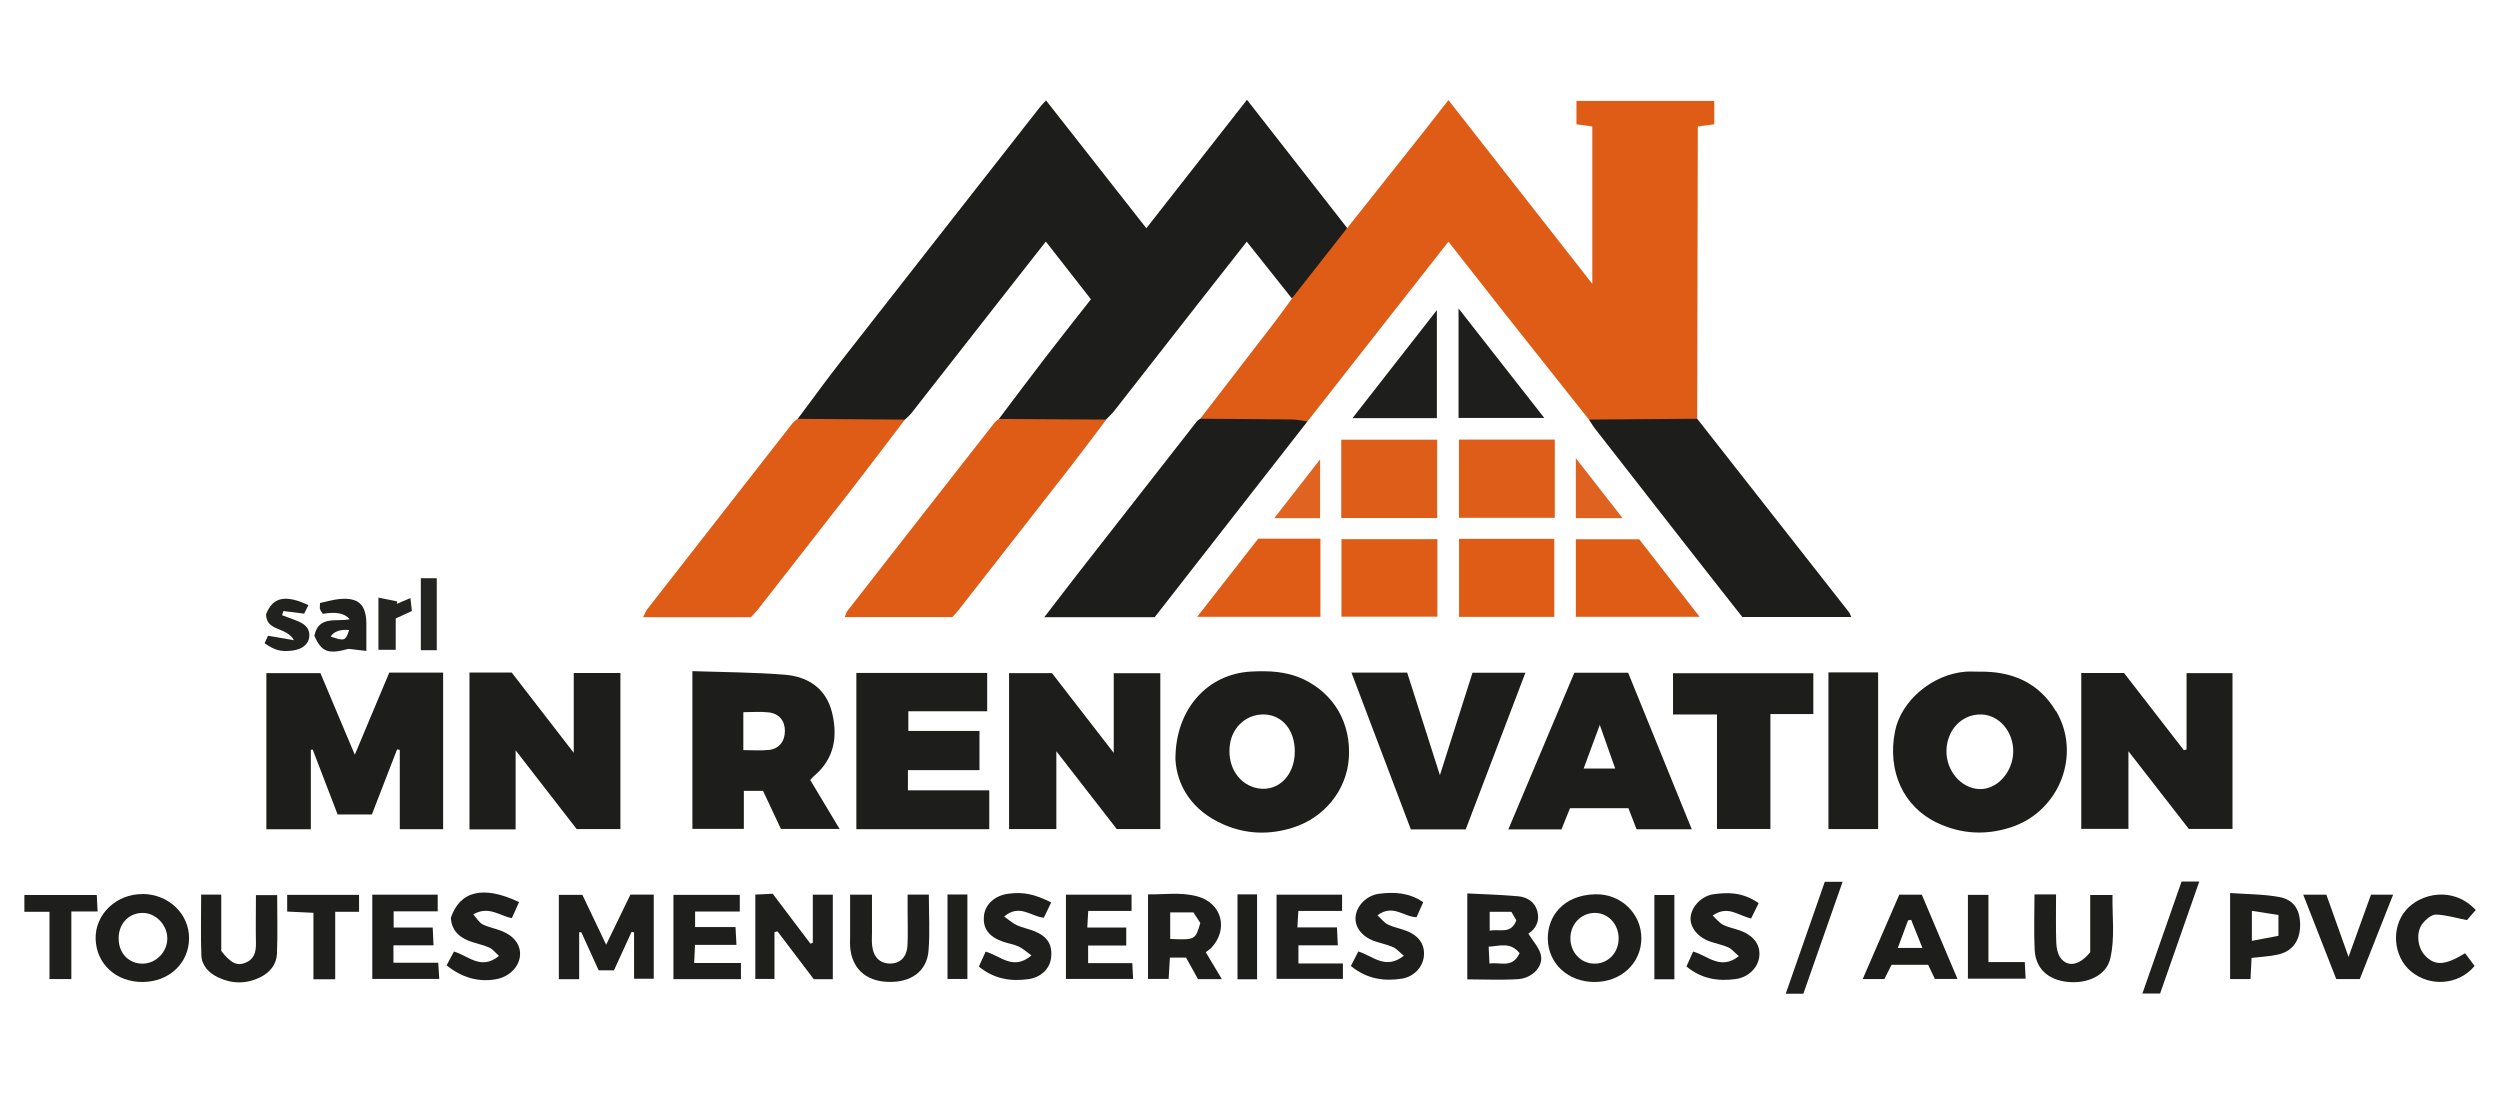
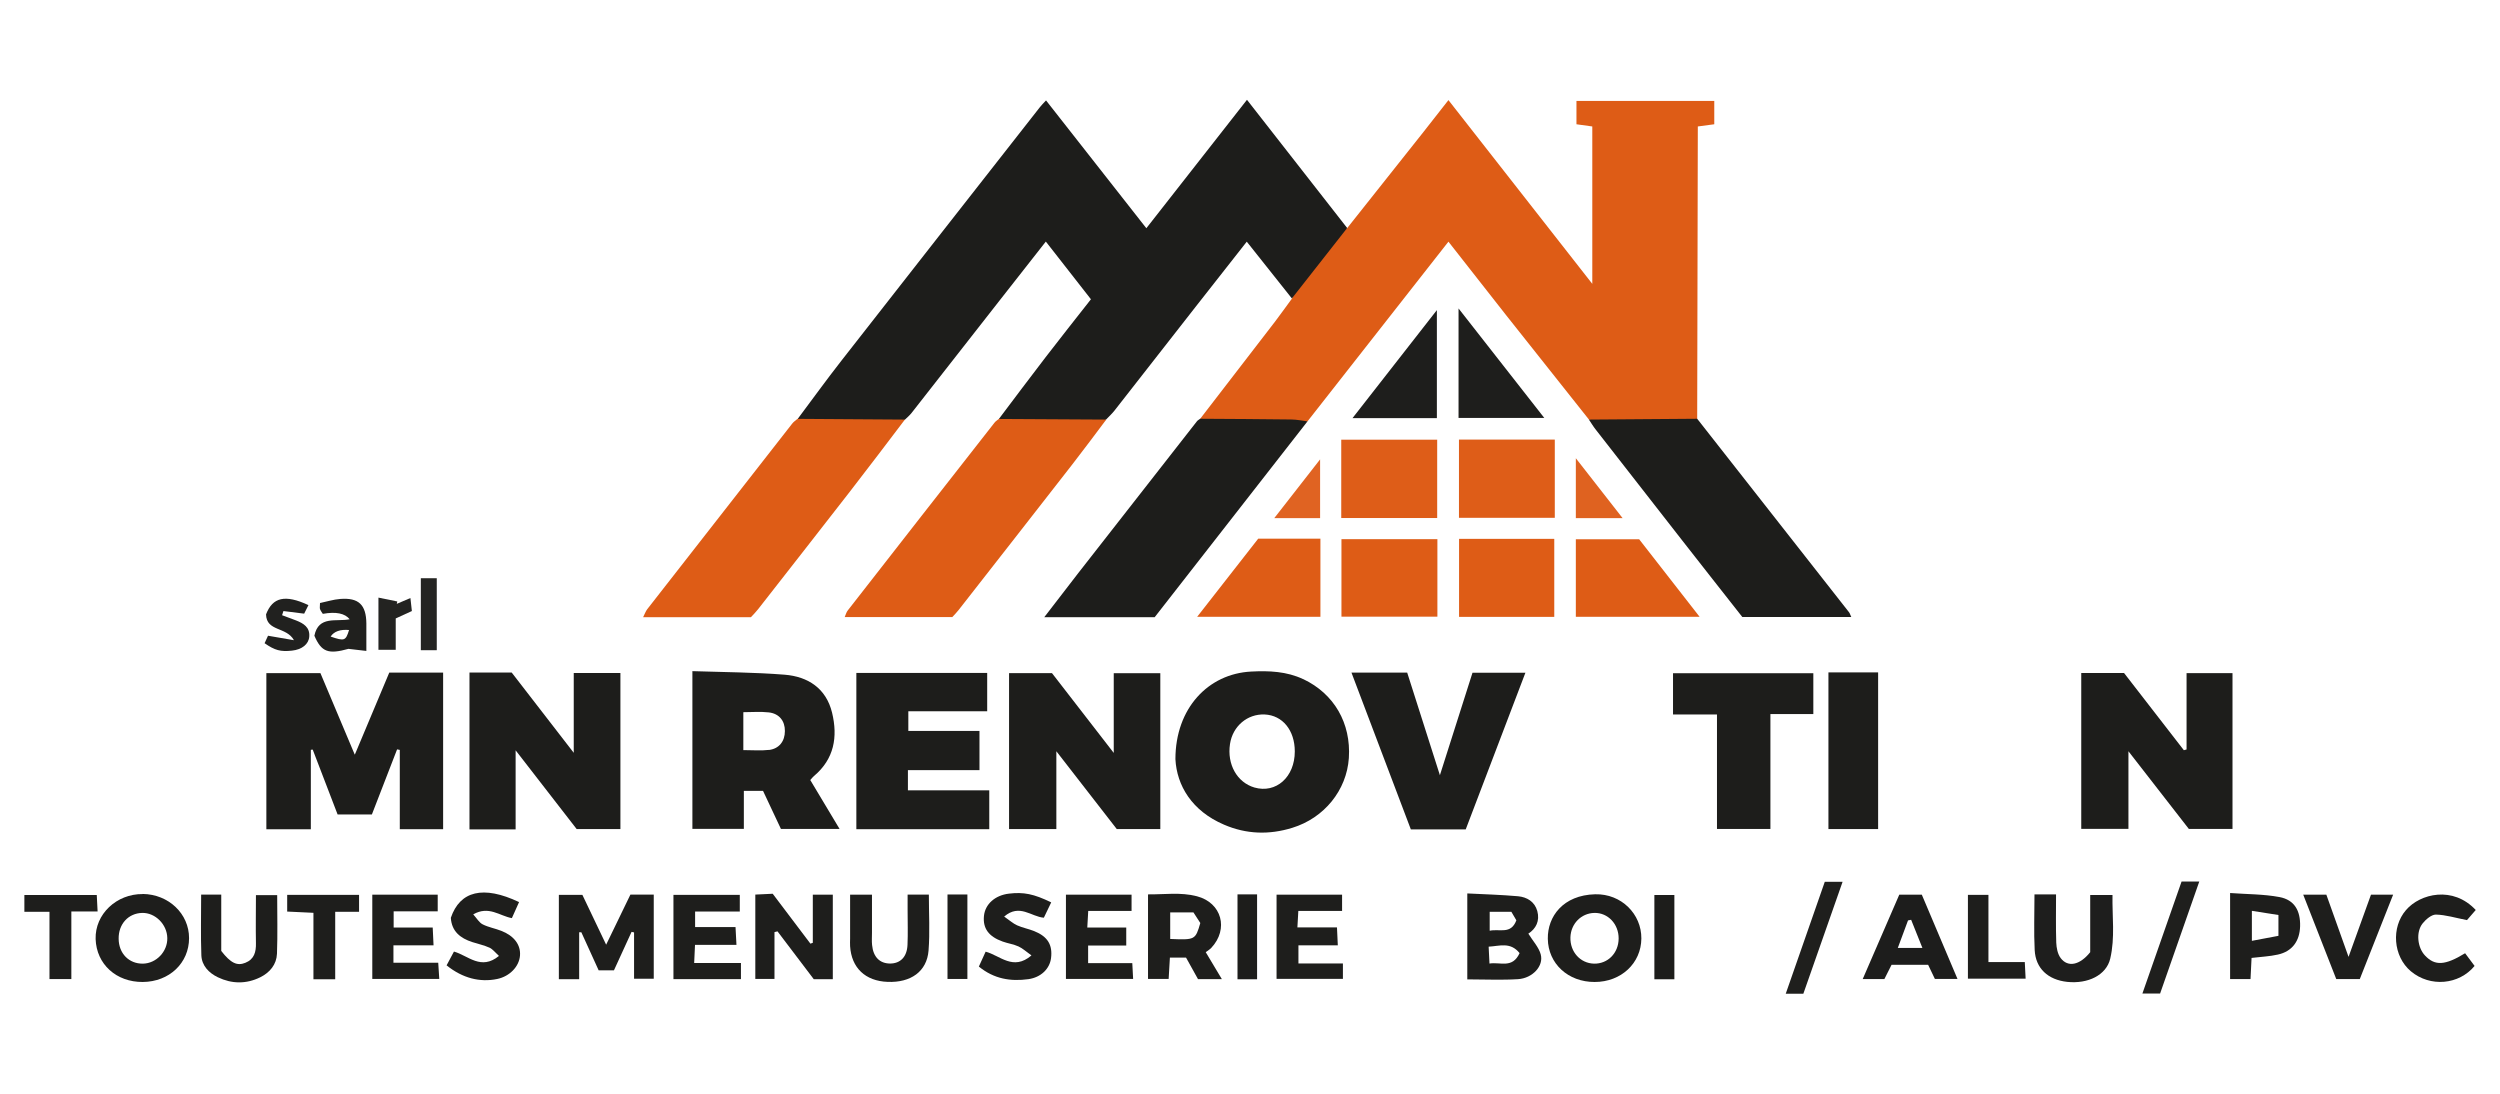
<svg xmlns="http://www.w3.org/2000/svg" id="Calque_3" data-name="Calque 3" viewBox="0 0 240 105">
  <defs>
    <style>
      .cls-1 {
        fill: #242422;
      }

      .cls-1, .cls-2, .cls-3, .cls-4, .cls-5, .cls-6, .cls-7, .cls-8, .cls-9, .cls-10, .cls-11, .cls-12, .cls-13 {
        stroke-width: 0px;
      }

      .cls-2 {
        fill: #1e1e1d;
      }

      .cls-3 {
        fill: #21211f;
      }

      .cls-4 {
        fill: #1e1e1c;
      }

      .cls-5 {
        fill: #232321;
      }

      .cls-6 {
        fill: #20201e;
      }

      .cls-7 {
        fill: #1f1f1d;
      }

      .cls-8 {
        fill: #de5d18;
      }

      .cls-9 {
        fill: #e06322;
      }

      .cls-10 {
        fill: #1d1d1c;
      }

      .cls-11 {
        fill: #1d1d1b;
      }

      .cls-12 {
        fill: #df6220;
      }

      .cls-13 {
        fill: #de5c16;
      }
    </style>
  </defs>
  <path class="cls-13" d="M152.54,40.28c-2.65-3.34-5.31-6.68-7.95-10.02-1.83-2.32-3.65-4.65-5.54-7.06-4.56,5.81-9.05,11.53-13.53,17.25-1.52.53-3.08.22-4.63.27-1.36.05-2.72.03-4.08,0-.57-.02-1.18.03-1.59-.52,2.39-3.11,4.79-6.21,7.18-9.32.56-.73,1.08-1.48,1.63-2.22.81-1.83,2.25-3.21,3.46-4.75.55-.71.94-1.59,1.83-2,2.45-3.08,4.89-6.17,7.34-9.25.78-.99,1.56-1.99,2.39-3.05,4.57,5.84,9.11,11.63,13.81,17.64v-15.11c-.53-.07-.99-.13-1.52-.21v-2.24h13.23v2.24c-.44.06-.9.12-1.58.21-.02,9.34-.04,18.7-.06,28.06-.37.49-.92.51-1.45.52-2.48.04-4.95.03-7.43,0-.55,0-1.06-.13-1.51-.45Z" />
  <path class="cls-11" d="M129.32,21.9c-1.77,2.25-3.53,4.5-5.3,6.75-1.42-1.78-2.84-3.57-4.33-5.45-1.67,2.12-3.28,4.18-4.9,6.24-2.6,3.33-5.2,6.66-7.81,9.99-.24.3-.52.56-.79.84-.18.08.06.03-.12.07-3.32.67-6.65.54-9.97.07-.07-.01-.13-.13-.2-.2,1.49-1.97,2.97-3.96,4.48-5.92,1.42-1.85,2.87-3.67,4.35-5.56-1.43-1.83-2.84-3.63-4.33-5.54-1.5,1.91-2.94,3.74-4.37,5.57-2.85,3.64-5.69,7.28-8.54,10.91-.18.22-.4.41-.61.61-.56.32-1.17.45-1.82.45-2.24,0-4.48.02-6.72-.01-.62,0-1.28.05-1.75-.52,1.39-1.86,2.76-3.75,4.19-5.58,6.34-8.12,12.7-16.22,19.05-24.33.15-.19.32-.36.59-.65,3.22,4.1,6.4,8.16,9.63,12.27,3.24-4.14,6.41-8.19,9.66-12.33,3.24,4.15,6.43,8.23,9.62,12.31Z" />
  <path class="cls-11" d="M34.07,72.43c1.14-2.7,2.22-5.28,3.3-7.86h5.17v15.03h-4.16v-7.61c-.09-.02-.17-.04-.26-.05-.81,2.08-1.61,4.16-2.42,6.25h-3.29c-.8-2.09-1.6-4.16-2.39-6.23-.06,0-.12.01-.18.02v7.63h-4.27v-14.99h5.19c1.07,2.53,2.15,5.11,3.29,7.81Z" />
  <path class="cls-13" d="M76.59,40.21c3.43.02,6.86.05,10.28.07-1.76,2.31-3.51,4.64-5.3,6.94-2.92,3.76-5.86,7.51-8.79,11.26-.21.27-.45.51-.69.77h-10.35c.15-.3.24-.56.39-.76,4.63-5.94,9.27-11.88,13.91-17.81.14-.19.35-.32.53-.48Z" />
  <path class="cls-13" d="M95.9,40.22c3.43.02,6.86.04,10.3.06-1.08,1.43-2.14,2.87-3.24,4.28-3.64,4.68-7.29,9.34-10.94,14.01-.18.23-.38.43-.6.67h-10.33c.11-.25.16-.47.29-.63,4.69-6.02,9.39-12.03,14.09-18.03.11-.15.29-.25.43-.37Z" />
  <path class="cls-11" d="M152.54,40.28c3.46-.03,6.93-.06,10.39-.08,4.86,6.19,9.72,12.39,14.58,18.58.08.1.11.24.21.45h-10.46c-1.89-2.41-3.82-4.85-5.73-7.3-2.78-3.56-5.56-7.13-8.34-10.69-.24-.3-.43-.63-.65-.95Z" />
  <path class="cls-11" d="M115.22,40.2c2.91.02,5.83.03,8.74.07.52,0,1.04.12,1.56.18-4.89,6.27-9.78,12.54-14.67,18.8h-10.6c1.15-1.49,2.2-2.87,3.26-4.23,3.79-4.86,7.59-9.71,11.39-14.57.08-.11.22-.17.33-.26Z" />
  <path class="cls-11" d="M111.39,64.63v14.96h-4.18c-1.81-2.32-3.69-4.76-5.8-7.47v7.47h-4.54v-14.97h4.12c1.89,2.44,3.81,4.93,5.93,7.66v-7.65h4.47Z" />
  <path class="cls-11" d="M209.91,71.95v-7.33h4.41v14.96h-4.19c-1.8-2.31-3.69-4.75-5.8-7.46v7.45h-4.53v-14.96h4.11c1.88,2.43,3.81,4.92,5.74,7.41.09-.02.18-.05.26-.07Z" />
  <path class="cls-11" d="M45.08,64.56h4.04c1.88,2.43,3.81,4.92,5.96,7.71v-7.66h4.48v14.98h-4.2c-1.84-2.38-3.74-4.83-5.86-7.56v7.59h-4.43v-15.06Z" />
  <path class="cls-11" d="M94.77,64.61v3.67h-7.57v1.89h6.83v3.76h-6.87v1.94h7.81v3.73h-12.76v-15h12.56Z" />
  <path class="cls-11" d="M141.34,64.58h5.1c-1.92,5.04-3.82,10.03-5.73,15.04h-5.27c-1.88-4.96-3.77-9.95-5.7-15.05h5.35c1.01,3.18,2.02,6.35,3.14,9.85,1.11-3.5,2.12-6.66,3.13-9.84Z" />
  <path class="cls-11" d="M174.08,64.63v3.92h-4.12v11.03h-5.13v-10.99h-4.22v-3.96h13.47Z" />
  <path class="cls-11" d="M175.53,64.55h4.77v15.04h-4.77v-15.04Z" />
  <path class="cls-8" d="M128.76,49.73v-7.52h9.21v7.52h-9.21Z" />
  <path class="cls-8" d="M149.26,42.2v7.51h-9.2v-7.51h9.2Z" />
  <path class="cls-13" d="M137.99,51.76v7.44h-9.21v-7.44h9.21Z" />
  <path class="cls-13" d="M149.21,59.22h-9.14v-7.49h9.14v7.49Z" />
  <path class="cls-13" d="M163.16,59.21h-11.88v-7.44h6.08c1.83,2.35,3.78,4.85,5.8,7.44Z" />
  <path class="cls-13" d="M114.93,59.21c2.02-2.58,3.95-5.06,5.86-7.5h5.97v7.5h-11.83Z" />
  <path class="cls-4" d="M55.59,94h-1.94v-8.09h2.26c.69,1.46,1.42,2.97,2.28,4.78.84-1.73,1.58-3.26,2.33-4.81h2.24v8.08h-1.89v-4.45c-.08-.02-.16-.03-.24-.05-.55,1.21-1.11,2.42-1.69,3.69h-1.47c-.55-1.21-1.11-2.43-1.66-3.65-.07,0-.14,0-.21,0v4.5Z" />
  <path class="cls-4" d="M140.02,40.12v-10.51c2.83,3.61,5.46,6.97,8.23,10.51h-8.23Z" />
  <path class="cls-4" d="M129.84,40.14c2.73-3.49,5.34-6.83,8.1-10.37v10.37h-8.1Z" />
  <path class="cls-4" d="M74.35,89.48c0,.76,0,1.52,0,2.27s0,1.44,0,2.23h-1.84v-8.1c.52-.03,1.04-.05,1.67-.08,1.2,1.58,2.41,3.19,3.62,4.79.08-.03.15-.05.23-.08v-4.62h1.92v8.11h-1.83c-1.1-1.45-2.29-3.02-3.48-4.59-.09.02-.19.04-.28.07Z" />
  <path class="cls-2" d="M195.31,85.86h2.07c0,1.56-.03,3.09.02,4.63.02.5.13,1.09.42,1.48.69.92,1.83.7,2.84-.56v-5.49h2.14c-.04,2.02.26,4.09-.22,6.12-.38,1.58-2.14,2.43-4.13,2.22-1.84-.2-3.03-1.29-3.12-3.05-.09-1.74-.02-3.48-.02-5.35Z" />
  <path class="cls-4" d="M71.02,85.91v1.6h-4.29v1.49h3.88c.03.6.06,1.1.09,1.71h-3.98c-.03.6-.05,1.1-.08,1.74h4.49v1.55h-6.48v-8.09h6.36Z" />
  <path class="cls-4" d="M102.34,85.89h6.29v1.56h-4.16c-.03.55-.05,1-.09,1.59h3.74v1.73h-3.66v1.69h4.24c.03.52.05.97.08,1.52h-6.45v-8.09Z" />
  <path class="cls-4" d="M122.54,85.89h6.3v1.56h-4.2c-.03.54-.06.99-.09,1.58h3.8c.03.62.05,1.12.08,1.72h-3.78v1.74h4.27v1.48h-6.37v-8.08Z" />
  <path class="cls-4" d="M35.74,85.89h6.28v1.6h-4.23v1.55h3.75c.03.63.05,1.11.08,1.71h-3.85v1.67h4.3c.04.56.06,1.01.1,1.56h-6.43v-8.09Z" />
  <path class="cls-4" d="M81.62,85.89h2.09c0,1.27,0,2.47,0,3.67,0,.39-.03.78.01,1.16.11,1.15.73,1.77,1.72,1.78.99,0,1.63-.63,1.68-1.79.05-1.11.01-2.23.01-3.35,0-.47,0-.95,0-1.48h2.04c0,1.82.11,3.61-.03,5.38-.16,2-1.7,3.09-3.93,3-2.14-.08-3.47-1.35-3.6-3.42-.02-.24,0-.49,0-.73,0-1.36,0-2.71,0-4.23Z" />
  <path class="cls-4" d="M21.24,91.29c.91,1.17,1.52,1.46,2.31,1.14.86-.34,1.04-1.05,1.02-1.89-.03-1.5,0-3,0-4.61h2.04c0,1.88.05,3.75-.02,5.62-.04,1.04-.68,1.81-1.61,2.27-1.34.66-2.73.64-4.06,0-.86-.41-1.55-1.11-1.59-2.11-.07-1.92-.02-3.85-.02-5.83h1.93v5.41Z" />
  <path class="cls-4" d="M42.87,92.68c.26-.49.48-.91.71-1.33,1.39.4,2.59,1.83,4.32.42-.37-.34-.6-.65-.9-.79-.53-.24-1.1-.36-1.66-.54-1.15-.37-1.98-1.03-2.06-2.33.88-2.58,3.11-3.14,6.55-1.51-.22.5-.45,1-.69,1.54-1.18-.21-2.21-1.22-3.71-.36.35.39.57.79.91.96.55.28,1.2.39,1.78.62,1.22.47,1.88,1.34,1.8,2.37-.08,1.06-.99,2-2.18,2.25-1.66.35-3.33-.07-4.86-1.3Z" />
-   <path class="cls-4" d="M164.4,87.88c.39.36.66.72,1.02.9.51.26,1.1.36,1.65.56,1.31.49,1.95,1.38,1.82,2.49-.12,1.07-1.04,1.99-2.26,2.16-1.69.23-3.28-.01-4.73-1.21.21-.47.42-.94.64-1.43,1.41.39,2.62,1.83,4.39.44-.42-.35-.68-.69-1.01-.84-.57-.25-1.2-.37-1.8-.58-1.18-.43-1.92-1.4-1.82-2.35.11-1.02,1.08-2.04,2.25-2.18,1.2-.15,2.64-.27,4.28.86-.24.49-.48.99-.72,1.47-1.21-.24-2.23-1.32-3.7-.27Z" />
  <path class="cls-4" d="M100.92,86.62c-.27.55-.49,1.02-.71,1.48-1.21-.09-2.33-1.38-3.81-.11.51.35.84.66,1.24.84.53.24,1.11.34,1.65.56,1.29.52,1.77,1.32,1.61,2.59-.13,1.03-.97,1.85-2.18,2.02-1.69.23-3.28-.01-4.75-1.21.21-.45.42-.91.65-1.43,1.38.36,2.64,1.87,4.4.36-.51-.36-.84-.68-1.24-.86-.48-.22-1.02-.29-1.52-.47-1.35-.48-1.92-1.27-1.8-2.46.11-1.13,1.06-1.98,2.39-2.14,1.41-.17,2.39.02,4.07.84Z" />
-   <path class="cls-4" d="M129.68,92.74c.27-.53.49-.95.72-1.4,1.39.42,2.6,1.81,4.37.41-.43-.35-.7-.68-1.04-.83-.57-.25-1.21-.37-1.8-.58-1.21-.44-1.9-1.37-1.79-2.36.11-1.05,1.06-2.02,2.25-2.18,1.46-.19,2.9-.11,4.24.81-.22.49-.43.97-.64,1.44-1.21-.01-2.27-1.3-3.75-.18.38.35.65.72,1.01.89.56.27,1.2.38,1.79.61,1.21.48,1.77,1.34,1.65,2.45-.11,1.02-.94,1.94-2.1,2.13-1.73.27-3.38.04-4.91-1.22Z" />
  <path class="cls-4" d="M227.61,85.89h2.13c-1.08,2.74-2.13,5.38-3.2,8.1h-2.26c-1.03-2.64-2.09-5.33-3.17-8.1h2.22c.65,1.83,1.33,3.72,2.13,5.97.79-2.19,1.46-4.06,2.15-5.96Z" />
  <path class="cls-4" d="M237.67,87.36c-.36.42-.67.78-.84.97-1.1-.21-2.04-.51-2.99-.53-.42,0-.96.46-1.27.85-.66.83-.5,2.32.24,3.09.94.99,1.9.96,3.84-.23.28.38.59.8.91,1.22-1.49,1.81-4.26,2.07-6.12.51-1.7-1.43-1.91-4.21-.46-5.88,1.36-1.58,4.51-2.34,6.69,0Z" />
  <path class="cls-4" d="M4.75,87.53h-2.41v-1.61h6.95c.02.45.05.96.08,1.58h-2.52v6.49h-2.1v-6.46Z" />
  <path class="cls-4" d="M27.57,87.51v-1.6h6.9v1.62h-2.29v6.48h-2.09v-6.38c-.86-.04-1.61-.07-2.52-.12Z" />
  <path class="cls-4" d="M190.9,92.36h3.48c.03.54.05,1.01.08,1.59h-5.54v-8.04h1.97v6.45Z" />
  <path class="cls-7" d="M173.13,95.4h-1.7c1.26-3.62,2.5-7.16,3.75-10.75h1.71c-1.28,3.64-2.52,7.19-3.77,10.75Z" />
  <path class="cls-7" d="M207.38,95.38h-1.71c1.28-3.64,2.52-7.19,3.76-10.75h1.7c-1.27,3.63-2.5,7.16-3.76,10.75Z" />
  <path class="cls-11" d="M160.74,94.01h-1.92v-8.09h1.92v8.09Z" />
  <path class="cls-11" d="M118.8,85.86h1.88v8.15h-1.88v-8.15Z" />
  <path class="cls-4" d="M90.96,85.87h1.91v8.11h-1.91v-8.11Z" />
  <path class="cls-3" d="M25.4,61.75c.11-.23.22-.48.33-.72.77.13,1.5.26,2.49.43-.73-1.32-2.64-.81-2.68-2.48.63-1.64,1.82-1.94,4.07-.89-.14.28-.28.56-.41.82-.72-.09-1.35-.17-1.99-.25-.04.13-.08.27-.13.4.45.17.89.33,1.34.5.71.28,1.34.65,1.27,1.55-.05.73-.7,1.25-1.66,1.35-1.09.12-1.64-.02-2.64-.72Z" />
  <path class="cls-12" d="M151.28,43.99c1.59,2.04,2.97,3.8,4.49,5.75h-4.49v-5.75Z" />
  <path class="cls-9" d="M122.33,49.74c1.49-1.91,2.84-3.64,4.4-5.64v5.64h-4.4Z" />
  <path class="cls-1" d="M41.93,62.42h-1.53v-6.91h1.53v6.91Z" />
  <path class="cls-5" d="M36.33,57.37c.71.15,1.26.26,1.81.37-.02.08-.03.15-.05.23.39-.16.78-.33,1.31-.56.05.49.1.89.14,1.25-.55.25-1.01.46-1.55.71v3.01h-1.66v-5.01Z" />
  <path class="cls-11" d="M125.11,65.2c-1.59-.75-3.28-.82-5-.73-4.12.21-7.27,3.52-7.27,8.41.13,2.51,1.56,4.96,4.67,6.29,2.14.92,4.32.99,6.55.3,3.06-.94,5.22-3.6,5.43-6.7.22-3.35-1.42-6.17-4.37-7.57ZM120.42,75.6c-1.66-.49-2.64-2.22-2.34-4.18.26-1.71,1.67-2.9,3.33-2.83,1.72.08,2.89,1.52,2.89,3.55,0,2.46-1.8,4.06-3.88,3.46Z" />
-   <path class="cls-11" d="M197.37,68.28c-1.64-2.76-4.23-3.86-7.37-3.8-.44,0-.88-.03-1.31,0-3.2.26-6.19,2.79-6.77,5.73-.76,3.83.81,7.26,4.07,8.79,2.3,1.08,4.67,1.21,7.09.41,4.63-1.52,6.77-6.99,4.3-11.15ZM190,75.75c-1.76-.08-3.18-1.77-3.14-3.71.05-2,1.5-3.5,3.35-3.45,1.71.04,3.09,1.66,3.06,3.58-.03,1.97-1.57,3.66-3.27,3.58Z" />
  <path class="cls-11" d="M77.78,74.89c.16-.18.25-.3.36-.39,1.95-1.64,2.3-3.76,1.74-6.08-.57-2.34-2.31-3.47-4.56-3.65-2.9-.23-5.82-.24-8.85-.34v15.14h4.94v-3.65h1.84c.6,1.27,1.17,2.49,1.72,3.66h5.63c-.99-1.65-1.9-3.18-2.81-4.69ZM73.82,71.99c-.76.09-1.54.02-2.46.02v-3.64c.83,0,1.64-.07,2.44.02,1,.11,1.56.82,1.55,1.79,0,.98-.55,1.7-1.54,1.82Z" />
-   <path class="cls-11" d="M156.29,64.58h-5.15c-2.12,5.03-4.22,10-6.34,15.04h5.1c.29-.71.55-1.38.82-2.03h5.61c.28.72.53,1.38.78,2.02h5.3c-2.06-5.07-4.08-10.04-6.11-15.03ZM152.03,73.78c.5-1.35.98-2.64,1.55-4.19.55,1.55.99,2.81,1.48,4.19h-3.03Z" />
  <path class="cls-4" d="M147.91,91.62c-.19-.69-.75-1.28-1.19-1.99.73-.47,1.12-1.22.86-2.17-.25-.9-.99-1.34-1.85-1.42-1.61-.14-3.23-.19-4.87-.27v8.25c1.68,0,3.28.08,4.87-.02,1.4-.09,2.48-1.27,2.18-2.37ZM143.01,87.53h2.08c.18.3.34.58.48.82-.52,1.39-1.61.79-2.56,1v-1.82ZM142.99,92.5c-.03-.59-.06-1.06-.08-1.62,1.04-.05,2.08-.49,2.97.62-.69,1.51-1.85.83-2.88,1Z" />
  <path class="cls-4" d="M153.14,85.85c-3.09.08-4.58,2.14-4.55,4.27.03,2.39,1.95,4.16,4.5,4.15,2.54,0,4.46-1.8,4.48-4.17.02-2.35-1.92-4.31-4.43-4.25ZM153.03,92.51c-1.32-.03-2.31-1.13-2.27-2.52.04-1.31,1.03-2.32,2.3-2.35,1.3-.03,2.34,1.07,2.33,2.46-.01,1.4-1.04,2.44-2.37,2.41Z" />
  <path class="cls-4" d="M13.71,85.83c-2.53-.03-4.6,1.94-4.53,4.32.08,2.41,1.98,4.14,4.53,4.12,2.54-.02,4.44-1.82,4.44-4.21,0-2.34-1.96-4.21-4.45-4.24ZM13.72,92.51c-1.34.02-2.32-.98-2.33-2.39-.02-1.41.93-2.45,2.26-2.48,1.25-.03,2.39,1.1,2.41,2.41.03,1.3-1.06,2.44-2.34,2.46Z" />
  <path class="cls-4" d="M115.75,91.41c.22-.17.4-.27.53-.41,1.7-1.81,1.01-4.34-1.38-4.96-1.57-.41-3.15-.16-4.69-.18v8.12h1.98c.04-.74.08-1.4.12-2.05h1.55c.39.71.77,1.39,1.15,2.07h2.29c-.55-.91-1.03-1.72-1.55-2.59ZM112.34,90.14v-2.55h2.23c.24.37.47.73.66,1.02-.47,1.62-.5,1.63-2.89,1.53Z" />
  <path class="cls-10" d="M184.49,85.89h-2.16c-1.16,2.68-2.31,5.34-3.51,8.1h2.08c.22-.45.46-.91.69-1.37h3.51c.23.49.44.92.65,1.36h2.17c-1.18-2.79-2.31-5.46-3.43-8.1ZM182.19,91c.35-.93.66-1.79.98-2.64l.3-.06c.34.84.67,1.69,1.08,2.7h-2.35Z" />
  <path class="cls-4" d="M218.84,86.12c-1.54-.29-3.14-.27-4.75-.39v8.26h1.96c.04-.74.07-1.4.1-2.03.9-.11,1.72-.14,2.52-.32,1.37-.3,2.1-1.28,2.14-2.72.04-1.5-.55-2.53-1.97-2.8ZM218.73,89.84c-.82.15-1.63.3-2.55.48v-2.88c.89.14,1.7.27,2.55.4v2Z" />
  <path class="cls-6" d="M35.17,59.84c-.02-1.78-.74-2.48-2.51-2.34-.66.05-1.3.26-1.94.39,0,.3-.04.46,0,.58.06.17.18.32.27.46q1.89-.34,2.58.52c-1.28.26-2.99-.38-3.39,1.58.68,1.57,1.34,1.8,3.27,1.26.54.06,1.08.12,1.72.2,0-1.01,0-1.83,0-2.65ZM31.74,61.11q.49-.74,1.77-.63c-.32,1.04-.44,1.09-1.77.63Z" />
</svg>